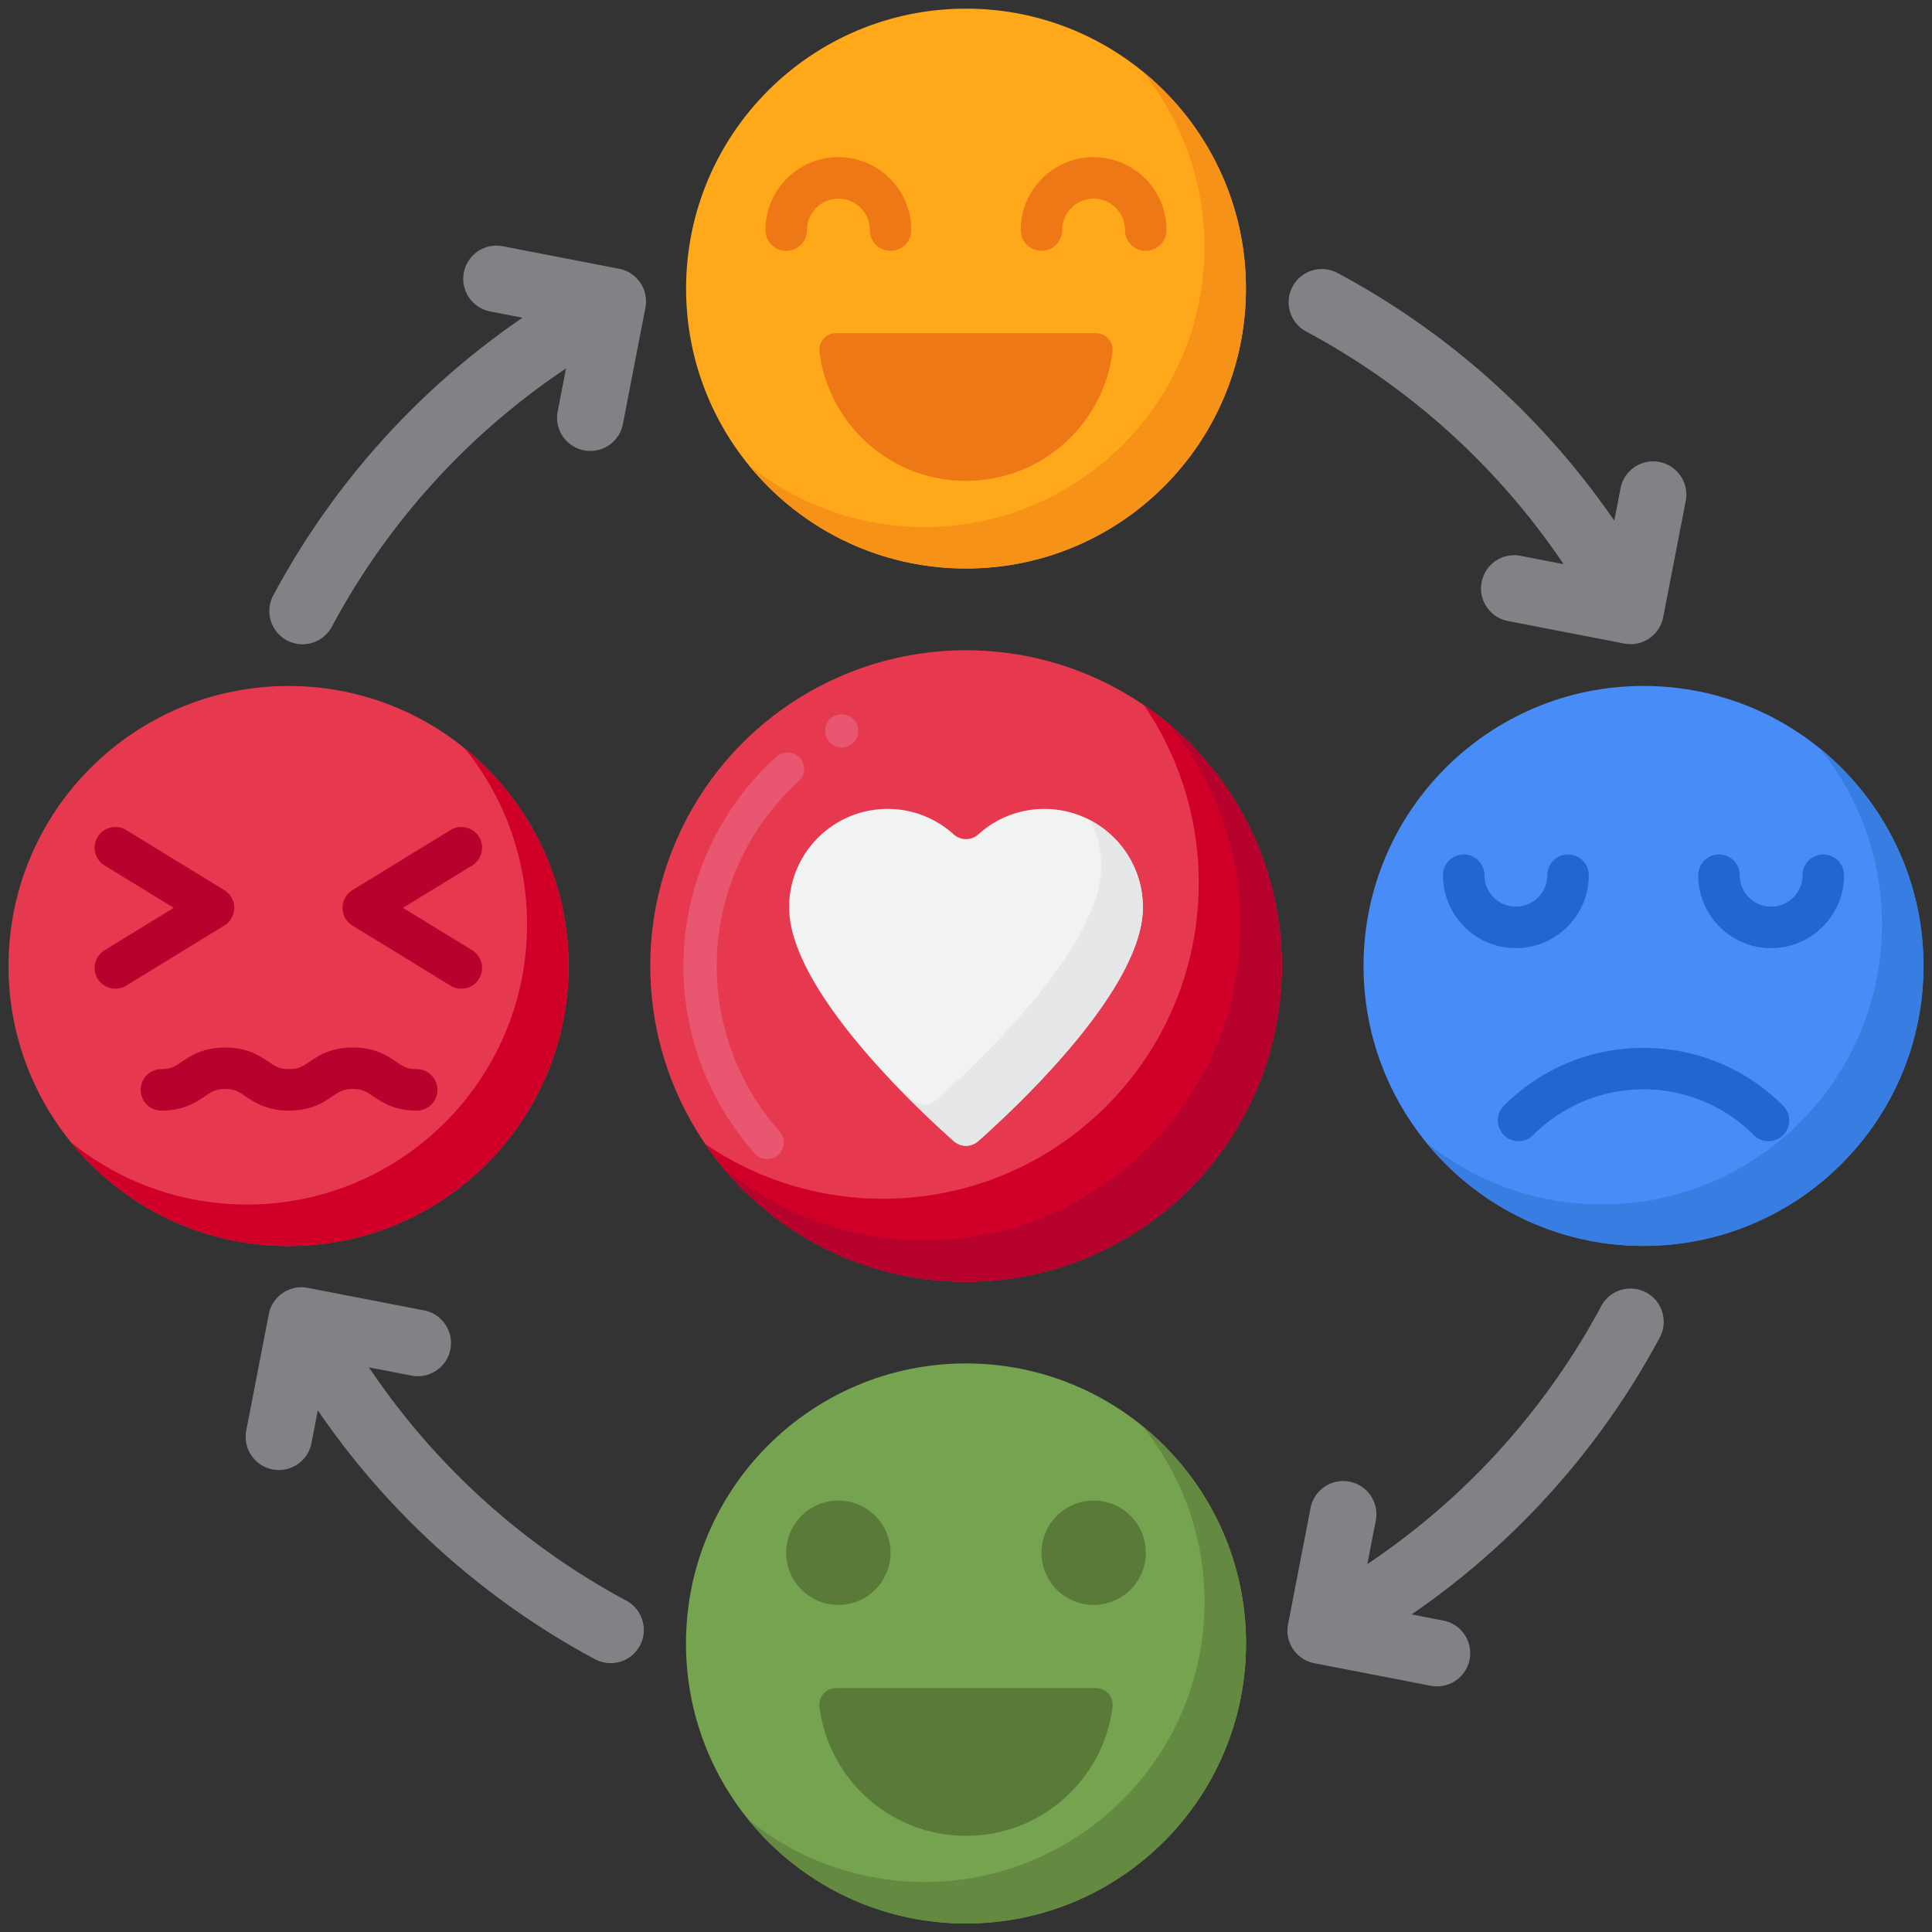
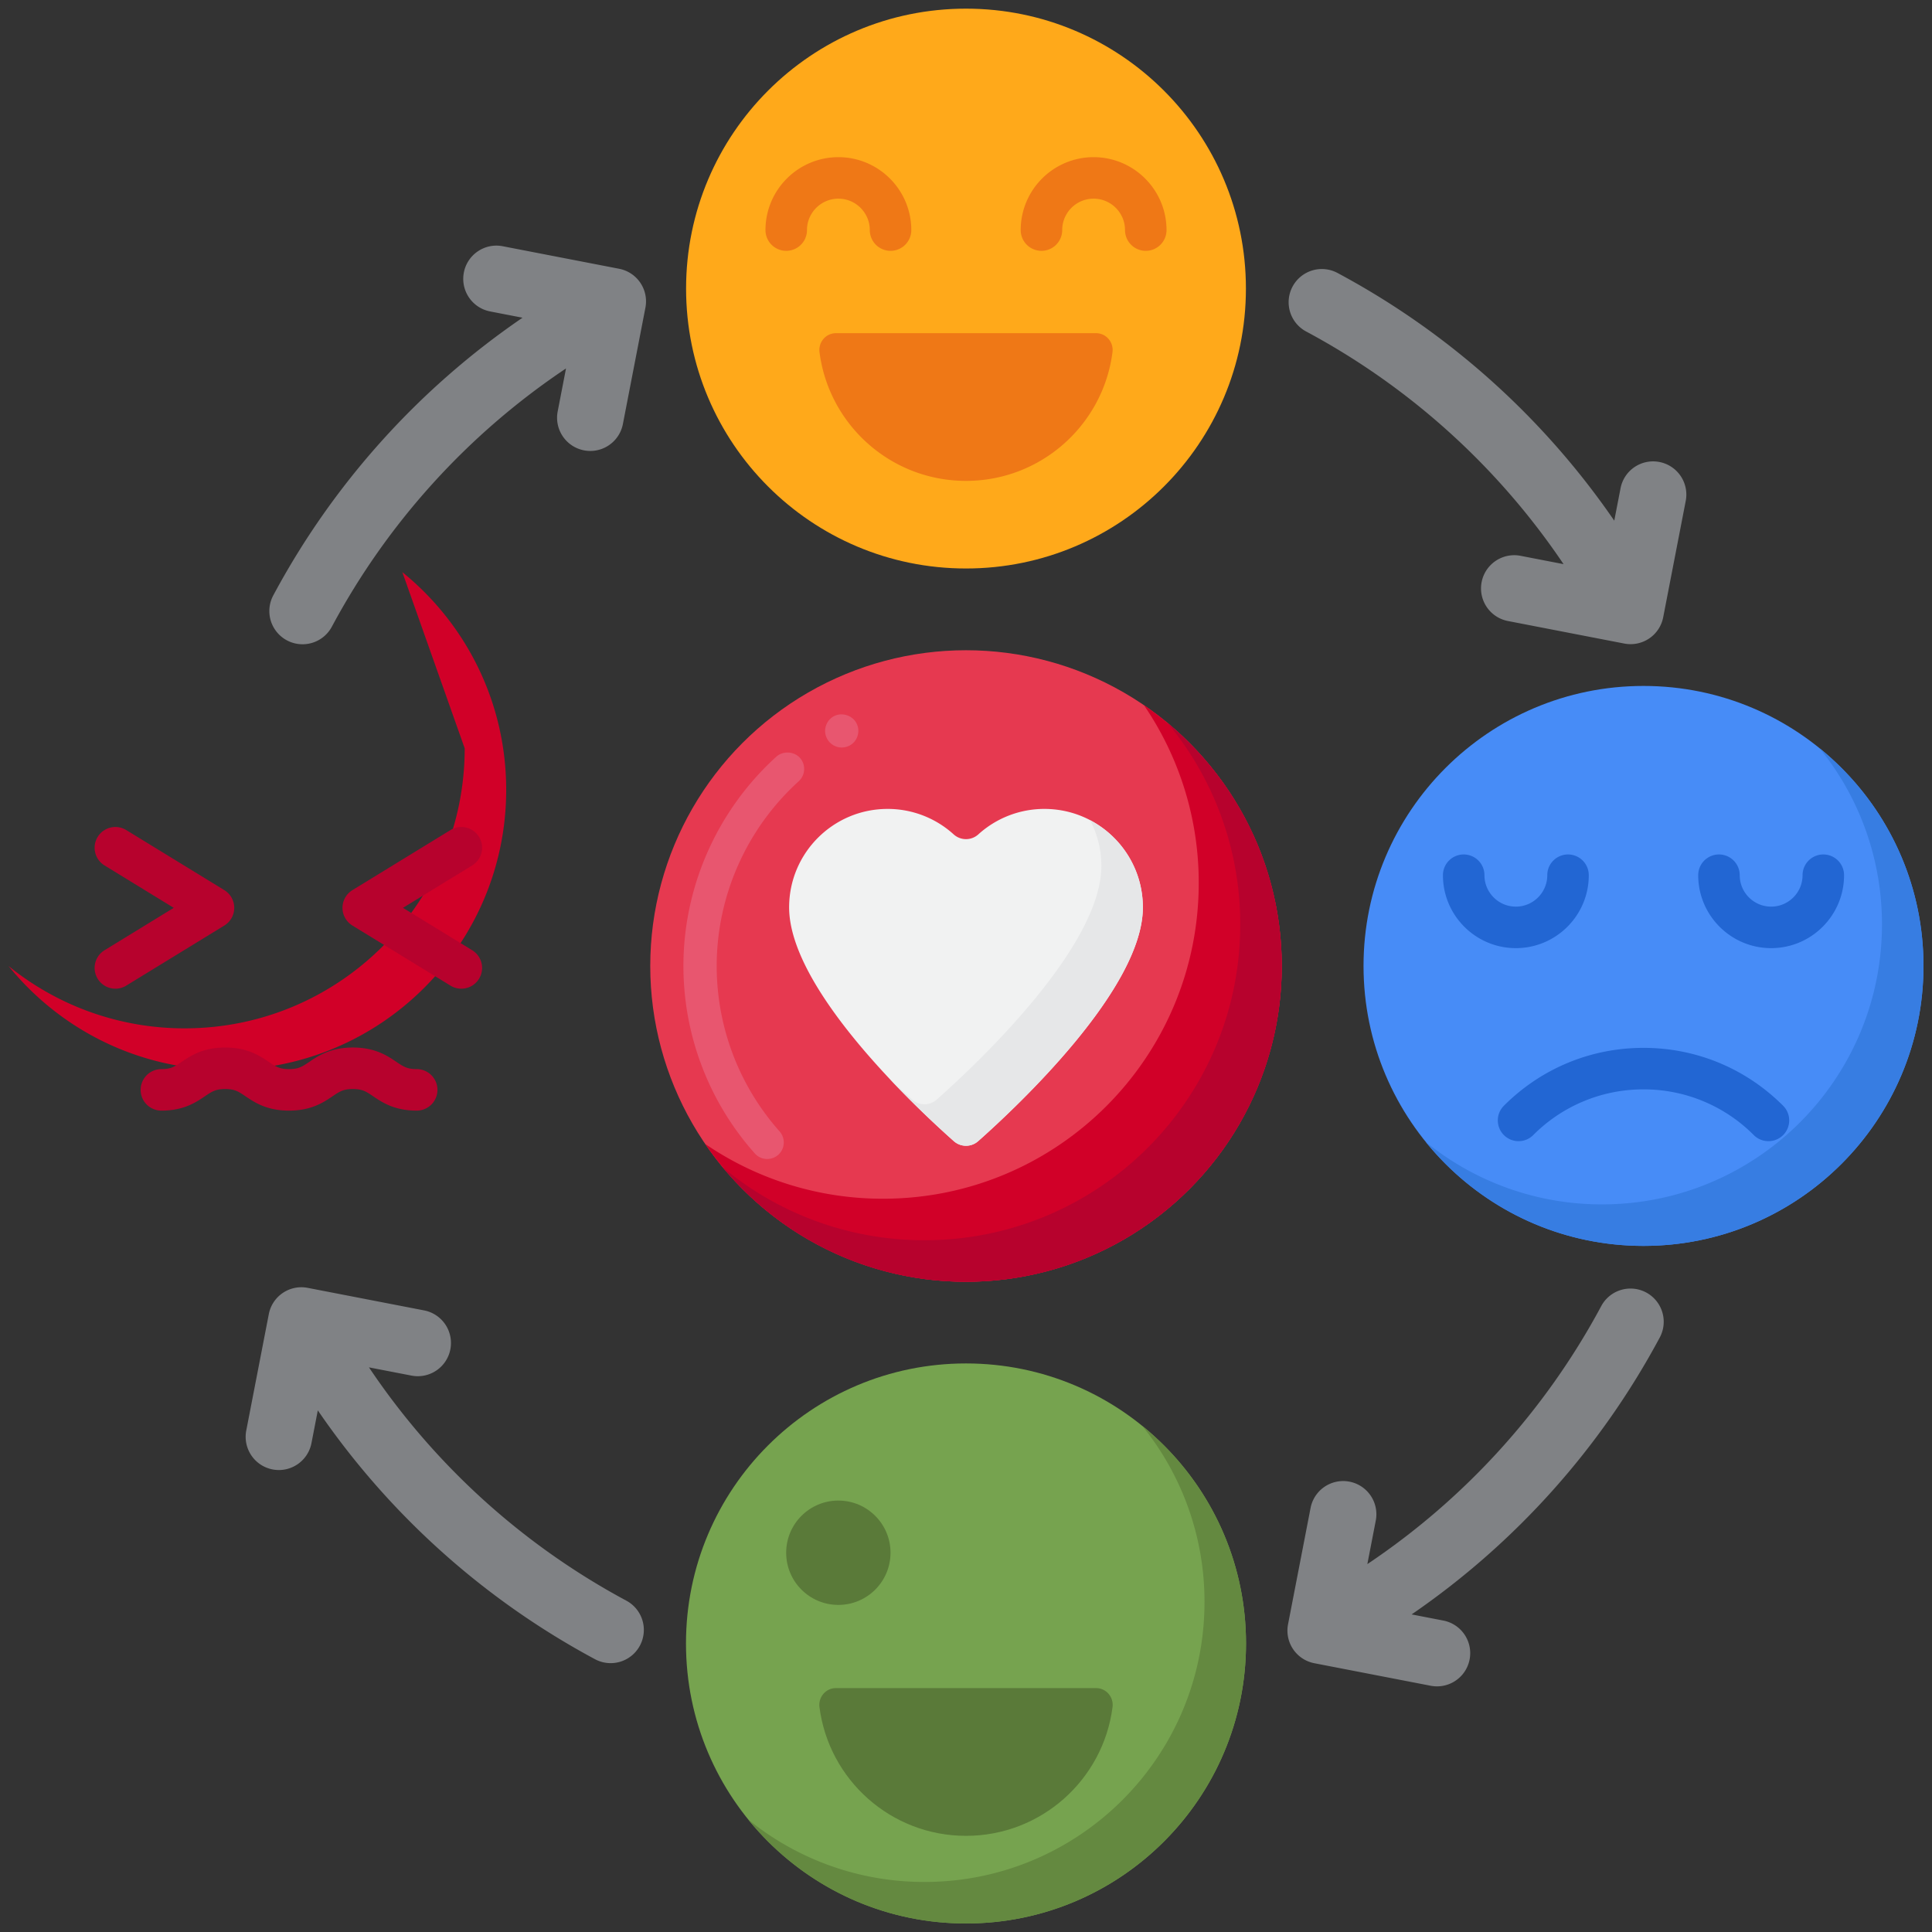
<svg xmlns="http://www.w3.org/2000/svg" version="1.1" width="512" height="512" x="0" y="0" viewBox="0 0 256 256" style="enable-background:new 0 0 512 512" xml:space="preserve" class="">
  <rect x="0" y="0" width="256" height="256" fill="#333333" stroke="none" />
  <g transform="matrix(1.1,0,0,1.1,-12.8,-12.801)">
    <circle cx="128" cy="209.607" r="33.731" fill="#76a34f" opacity="1" data-original="#76a34f" class="" />
    <path fill="#648940" d="M149.22 183.387a33.591 33.591 0 0 1 7.51 21.22c0 18.629-15.102 33.73-33.731 33.73a33.591 33.591 0 0 1-21.22-7.51c6.184 7.632 15.632 12.51 26.22 12.51 18.629 0 33.731-15.102 33.731-33.73.001-10.588-4.878-20.036-12.51-26.22z" opacity="1" data-original="#648940" class="" />
    <path fill="#5a7a39" d="M143.668 214.983c1.219 0 2.139 1.08 1.984 2.289-1.123 8.748-8.598 15.509-17.652 15.509s-16.529-6.76-17.652-15.509c-.155-1.209.765-2.289 1.984-2.289z" opacity="1" data-original="#5a7a39" class="" />
    <circle cx="112.623" cy="198.679" r="6.285" fill="#5a7a39" opacity="1" data-original="#5a7a39" class="" />
-     <circle cx="143.377" cy="198.679" r="6.285" fill="#5a7a39" opacity="1" data-original="#5a7a39" class="" />
    <g fill="#808285">
      <path d="M211.533 67.289a3.994 3.994 0 0 0-4.688 3.166l-.756 3.901a94.596 94.596 0 0 0-33.335-29.837 3.999 3.999 0 0 0-5.415 1.636 4 4 0 0 0 1.636 5.415 86.678 86.678 0 0 1 31.006 28.023l-5.18-1.003a4 4 0 1 0-1.522 7.854l14.017 2.715a4 4 0 0 0 4.688-3.166l2.715-14.017a4 4 0 0 0-3.166-4.687zM209.938 167.332a3.997 3.997 0 0 0-5.416 1.633 86.66 86.66 0 0 1-28.176 31.083l1.015-5.243a4 4 0 1 0-7.854-1.522l-2.714 14.017a4 4 0 0 0 3.166 4.688l14.017 2.714a4 4 0 0 0 1.522-7.854l-3.819-.74a94.638 94.638 0 0 0 29.893-33.36 4.002 4.002 0 0 0-1.634-5.416zM87.086 204.453a86.685 86.685 0 0 1-31.004-28.103l5.117.99a3.997 3.997 0 0 0 4.688-3.166 4 4 0 0 0-3.166-4.688l-14.017-2.714a3.996 3.996 0 0 0-4.688 3.166l-2.715 14.017a4 4 0 1 0 7.854 1.522l.765-3.949a94.65 94.65 0 0 0 33.38 29.971 3.994 3.994 0 0 0 5.417-1.629 4.001 4.001 0 0 0-1.631-5.417zM86.217 44.013 72.2 41.299c-2.17-.423-4.268.997-4.688 3.166a4 4 0 0 0 3.166 4.688l3.902.756a94.585 94.585 0 0 0-30.023 33.445 3.999 3.999 0 0 0 3.522 5.891 4 4 0 0 0 3.529-2.111A86.629 86.629 0 0 1 79.817 56.02l-1.002 5.177a4 4 0 1 0 7.854 1.522L89.383 48.7a3.999 3.999 0 0 0-3.166-4.687z" fill="#808285" opacity="1" data-original="#808285" class="" />
    </g>
    <circle cx="209.612" cy="127.991" r="33.726" fill="#478cf7" opacity="1" data-original="#478cf7" />
    <path fill="#377de2" d="M230.828 101.774a33.582 33.582 0 0 1 7.509 21.217c0 18.626-15.1 33.726-33.726 33.726a33.582 33.582 0 0 1-21.217-7.509c6.183 7.631 15.63 12.509 26.217 12.509 18.626 0 33.726-15.1 33.726-33.726 0-10.587-4.878-20.034-12.509-26.217z" opacity="1" data-original="#377de2" />
    <path fill="#2266d3" d="M194.236 125.849c-4.844 0-8.784-3.94-8.784-8.784a2.5 2.5 0 1 1 5 0c0 2.087 1.697 3.784 3.784 3.784s3.784-1.697 3.784-3.784a2.5 2.5 0 1 1 5 0c.001 4.843-3.94 8.784-8.784 8.784zM224.987 125.849c-4.844 0-8.785-3.94-8.785-8.784a2.5 2.5 0 1 1 5 0c0 2.087 1.698 3.784 3.785 3.784s3.784-1.697 3.784-3.784a2.5 2.5 0 1 1 5 0c0 4.843-3.94 8.784-8.784 8.784zM224.662 149.101c-.64 0-1.279-.244-1.768-.732a18.665 18.665 0 0 0-13.282-5.507 18.664 18.664 0 0 0-13.283 5.507 2.498 2.498 0 0 1-3.535 0 2.498 2.498 0 0 1 0-3.535c4.495-4.496 10.468-6.972 16.818-6.972s12.322 2.476 16.817 6.972a2.498 2.498 0 0 1-1.767 4.267z" opacity="1" data-original="#2266d3" />
-     <circle cx="46.393" cy="128" r="33.731" fill="#e63950" opacity="1" data-original="#e63950" />
-     <path fill="#d10028" d="M67.613 101.78a33.591 33.591 0 0 1 7.51 21.22c0 18.629-15.102 33.73-33.73 33.73a33.591 33.591 0 0 1-21.22-7.51c6.184 7.632 15.632 12.51 26.22 12.51 18.629 0 33.73-15.102 33.73-33.73.001-10.588-4.878-20.036-12.51-26.22z" opacity="1" data-original="#d10028" />
+     <path fill="#d10028" d="M67.613 101.78c0 18.629-15.102 33.73-33.73 33.73a33.591 33.591 0 0 1-21.22-7.51c6.184 7.632 15.632 12.51 26.22 12.51 18.629 0 33.73-15.102 33.73-33.73.001-10.588-4.878-20.036-12.51-26.22z" opacity="1" data-original="#d10028" />
    <path fill="#b7022d" d="M61.831 145.422c-2.689 0-4.167-1-5.246-1.73-.831-.562-1.289-.871-2.445-.871s-1.613.31-2.443.871c-1.08.73-2.558 1.73-5.247 1.73-2.688 0-4.165-1-5.244-1.73-.83-.562-1.287-.871-2.441-.871-1.155 0-1.612.31-2.442.871-1.079.73-2.557 1.73-5.245 1.73a2.5 2.5 0 1 1 0-5c1.155 0 1.612-.31 2.442-.871 1.079-.73 2.557-1.73 5.245-1.73s4.165 1 5.244 1.73c.83.562 1.287.871 2.441.871 1.156 0 1.614-.31 2.445-.871 1.079-.73 2.557-1.73 5.245-1.73 2.689 0 4.167 1 5.246 1.73.831.562 1.289.871 2.445.871a2.5 2.5 0 1 1 0 5zM67.206 130.734c-.445 0-.896-.118-1.304-.368l-11.815-7.239a2.5 2.5 0 0 1 0-4.264l11.815-7.238a2.498 2.498 0 0 1 3.438.826 2.5 2.5 0 0 1-.826 3.438l-8.336 5.106 8.336 5.107a2.5 2.5 0 0 1-1.308 4.632zM25.538 130.734a2.5 2.5 0 0 1-1.308-4.632l8.336-5.107-8.336-5.106a2.5 2.5 0 0 1-.826-3.438 2.499 2.499 0 0 1 3.438-.826l11.816 7.238a2.5 2.5 0 0 1 0 4.264l-11.816 7.239c-.407.25-.859.368-1.304.368z" opacity="1" data-original="#b7022d" />
    <circle cx="128" cy="46.398" r="33.719" fill="#ffa91a" opacity="1" data-original="#ffa91a" />
-     <path fill="#f79219" d="M149.212 20.186a33.58 33.58 0 0 1 7.507 21.212c0 18.622-15.097 33.719-33.719 33.719a33.58 33.58 0 0 1-21.212-7.507c6.182 7.63 15.627 12.507 26.212 12.507 18.622 0 33.719-15.096 33.719-33.719 0-10.585-4.877-20.03-12.507-26.212z" opacity="1" data-original="#f79219" />
    <path fill="#ef7816" d="M143.662 51.772c1.219 0 2.139 1.08 1.984 2.289-1.123 8.745-8.595 15.503-17.646 15.503s-16.523-6.758-17.646-15.503c-.155-1.209.765-2.289 1.984-2.289zM118.911 41.852a2.5 2.5 0 0 1-2.5-2.5c0-2.086-1.697-3.783-3.783-3.783s-3.783 1.697-3.783 3.783a2.5 2.5 0 1 1-5 0c0-4.843 3.94-8.783 8.783-8.783s8.783 3.94 8.783 8.783a2.5 2.5 0 0 1-2.5 2.5zM149.655 41.852a2.5 2.5 0 0 1-2.5-2.5c0-2.086-1.697-3.783-3.783-3.783s-3.783 1.697-3.783 3.783a2.5 2.5 0 1 1-5 0c0-4.843 3.94-8.783 8.783-8.783s8.783 3.94 8.783 8.783a2.5 2.5 0 0 1-2.5 2.5z" opacity="1" data-original="#ef7816" class="" />
    <circle cx="128" cy="128" r="38.035" fill="#e63950" opacity="1" data-original="#e63950" />
    <path fill="#e8566f" d="M104.05 151.25c-.57 0-1.11-.24-1.49-.67a33.958 33.958 0 0 1-8.6-22.58c0-9.58 4.09-18.771 11.2-25.221.79-.71 2.12-.64 2.83.141.359.399.54.91.51 1.439-.021.54-.26 1.03-.65 1.391-6.28 5.689-9.88 13.81-9.88 22.25 0 7.34 2.69 14.42 7.57 19.92l.01.01c.73.83.65 2.09-.17 2.82-.37.319-.84.5-1.33.5zm8.98-49.57c-.74 0-1.421-.41-1.761-1.06a1.92 1.92 0 0 1-.149-1.521c.16-.52.5-.939.97-1.189.95-.5 2.21-.11 2.71.83.25.479.3 1.02.14 1.529-.149.51-.5.931-.97 1.181-.29.15-.611.23-.94.23z" opacity="1" data-original="#e8566f" />
    <path fill="#d10028" d="M149.428 96.572A37.854 37.854 0 0 1 156.035 118c0 21.006-17.029 38.035-38.035 38.035a37.854 37.854 0 0 1-21.428-6.607c6.849 10.026 18.37 16.607 31.428 16.607 21.006 0 38.035-17.029 38.035-38.035 0-13.058-6.581-24.579-16.607-31.428z" opacity="1" data-original="#d10028" />
    <path fill="#b7022d" d="M152.279 98.721A37.881 37.881 0 0 1 161.035 123c0 21.006-17.029 38.035-38.035 38.035a37.881 37.881 0 0 1-24.279-8.756c6.977 8.404 17.503 13.756 29.279 13.756 21.006 0 38.035-17.029 38.035-38.035 0-11.776-5.352-22.302-13.756-29.279z" opacity="1" data-original="#b7022d" />
    <path fill="#f1f2f2" d="M137.445 109.079a11.819 11.819 0 0 0-7.958 3.066 2.212 2.212 0 0 1-2.974 0 11.819 11.819 0 0 0-7.958-3.066c-6.55 0-11.861 5.31-11.861 11.861 0 9.773 15.017 23.881 19.836 28.157a2.207 2.207 0 0 0 2.939 0c4.819-4.276 19.836-18.384 19.836-28.157 0-6.551-5.31-11.861-11.86-11.861z" opacity="1" data-original="#f1f2f2" />
    <path fill="#e6e7e8" d="M142.947 110.437a11.797 11.797 0 0 1 1.359 5.502c0 9.773-15.017 23.881-19.836 28.157a2.207 2.207 0 0 1-2.939 0 121.43 121.43 0 0 1-2.735-2.506 123.258 123.258 0 0 0 7.735 7.506 2.207 2.207 0 0 0 2.939 0c4.819-4.276 19.836-18.384 19.836-28.157-.001-4.563-2.581-8.518-6.359-10.502z" opacity="1" data-original="#e6e7e8" />
  </g>
</svg>